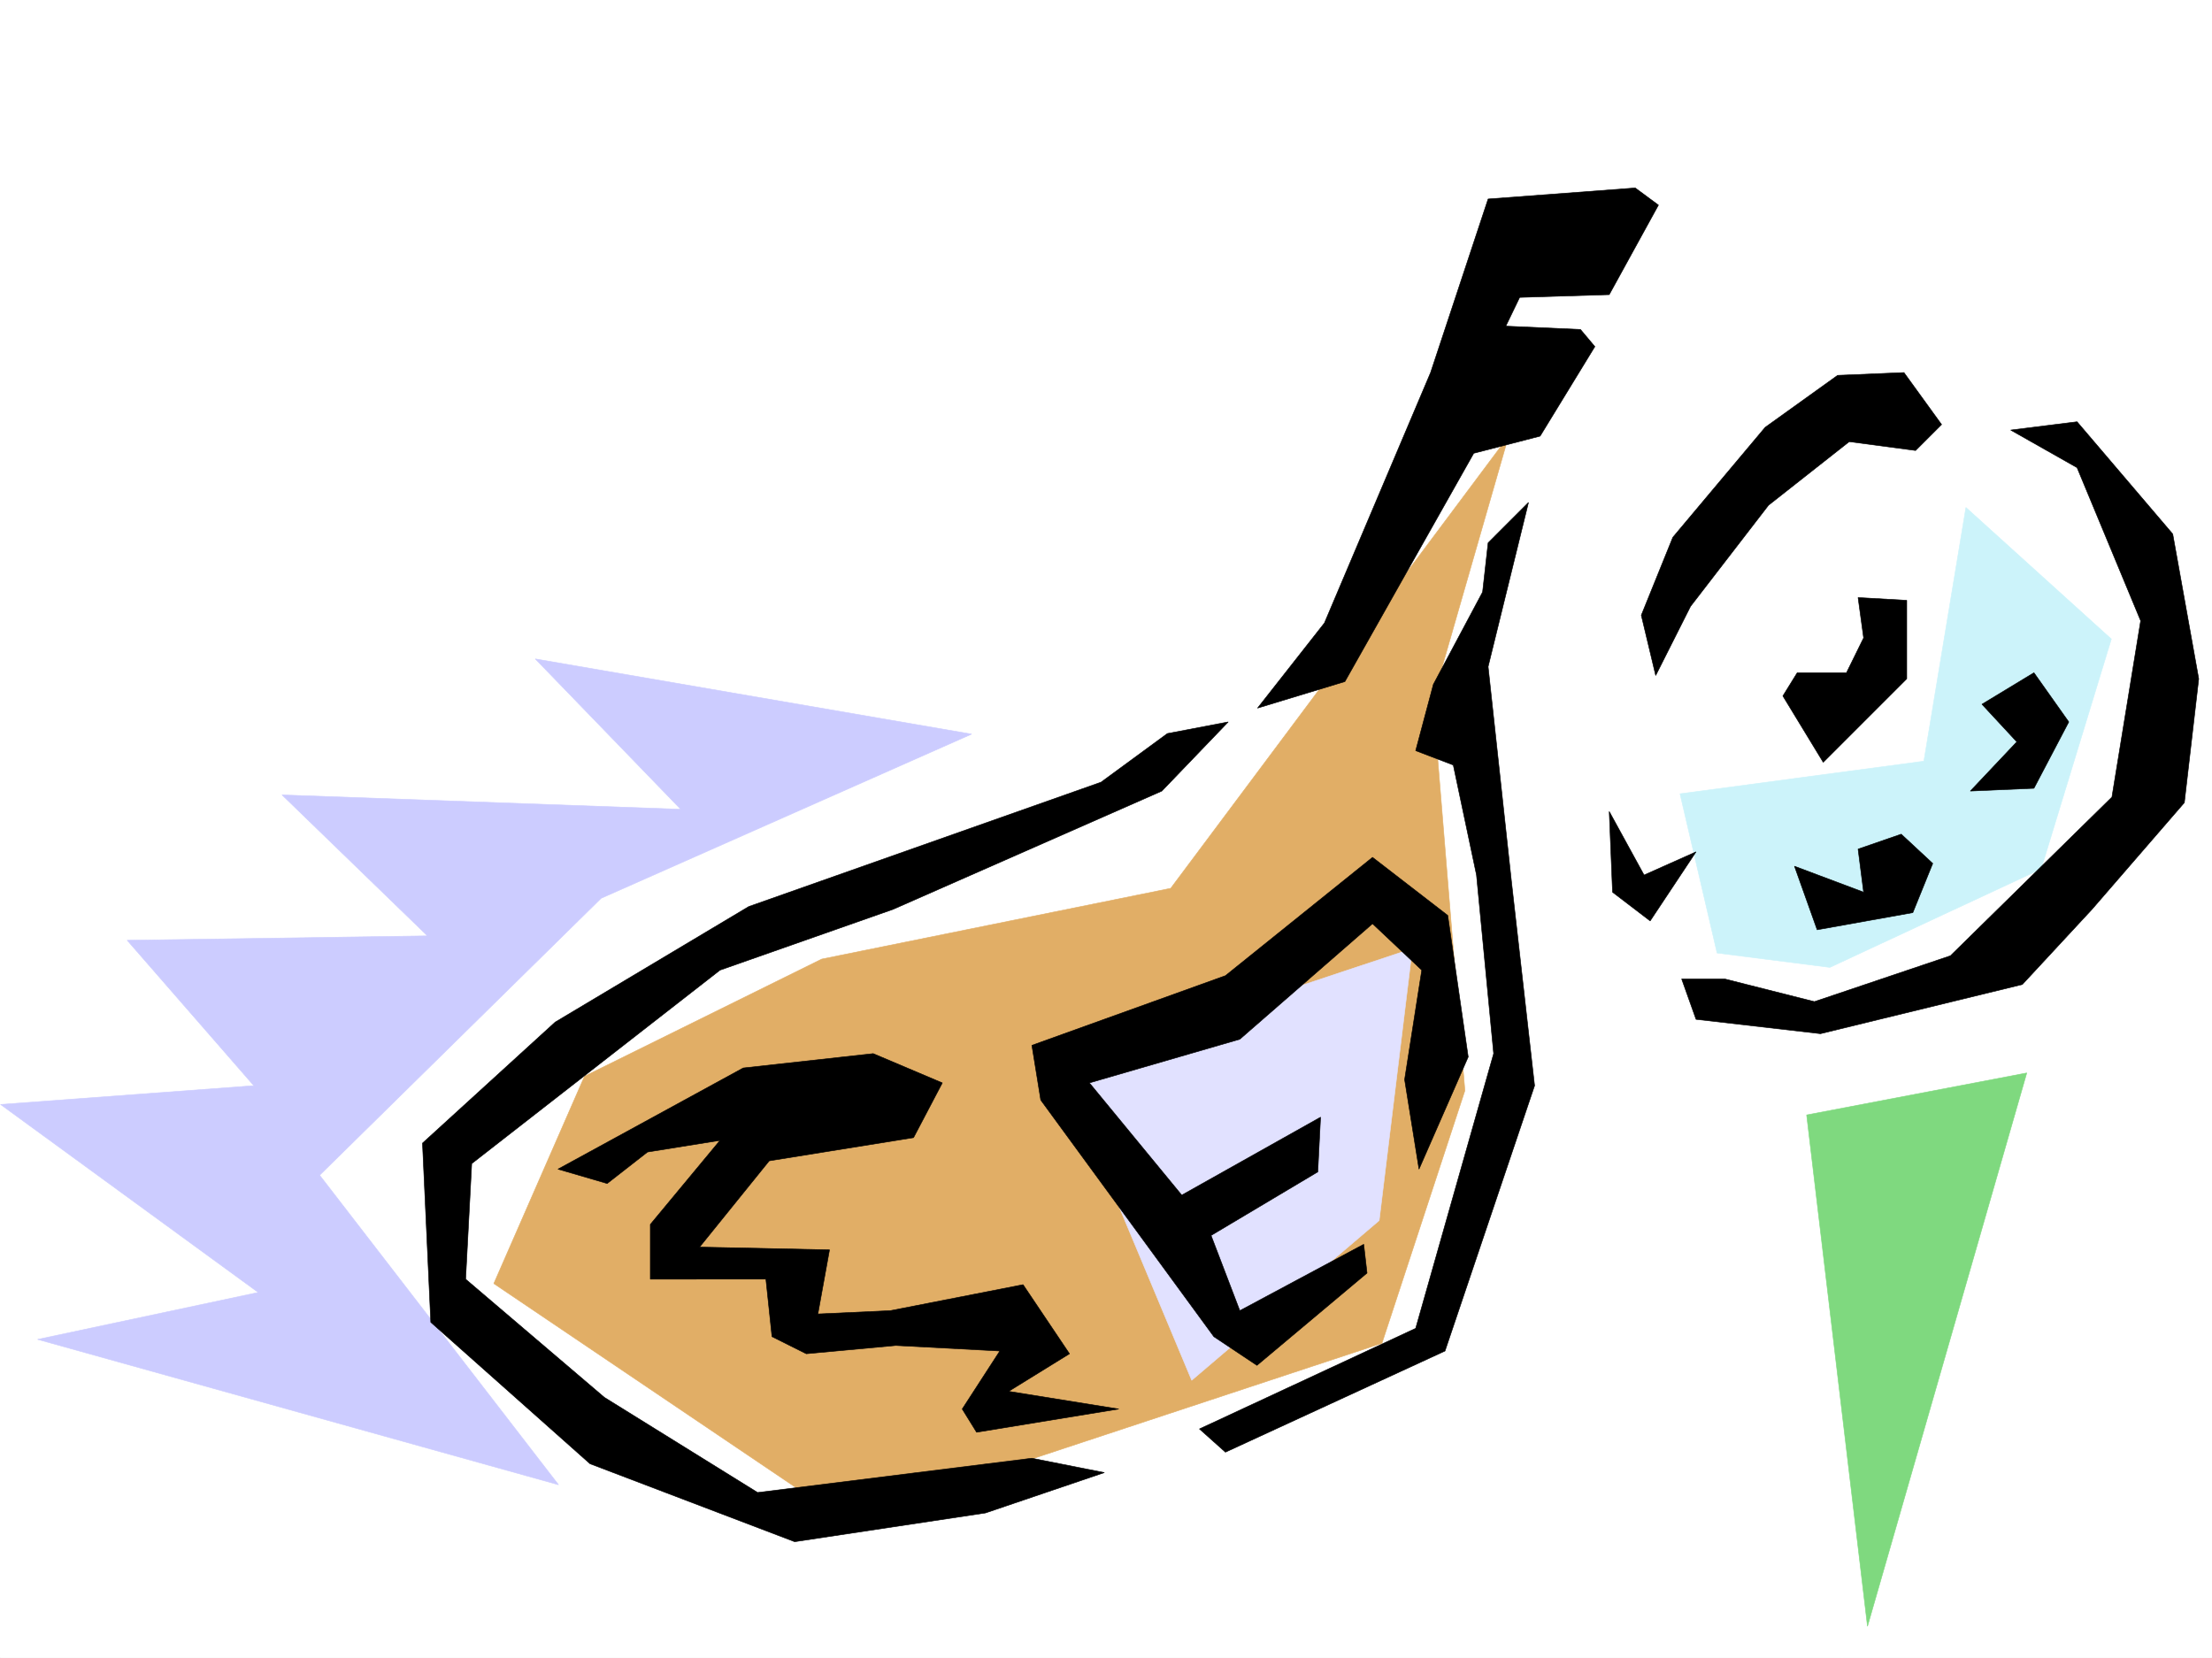
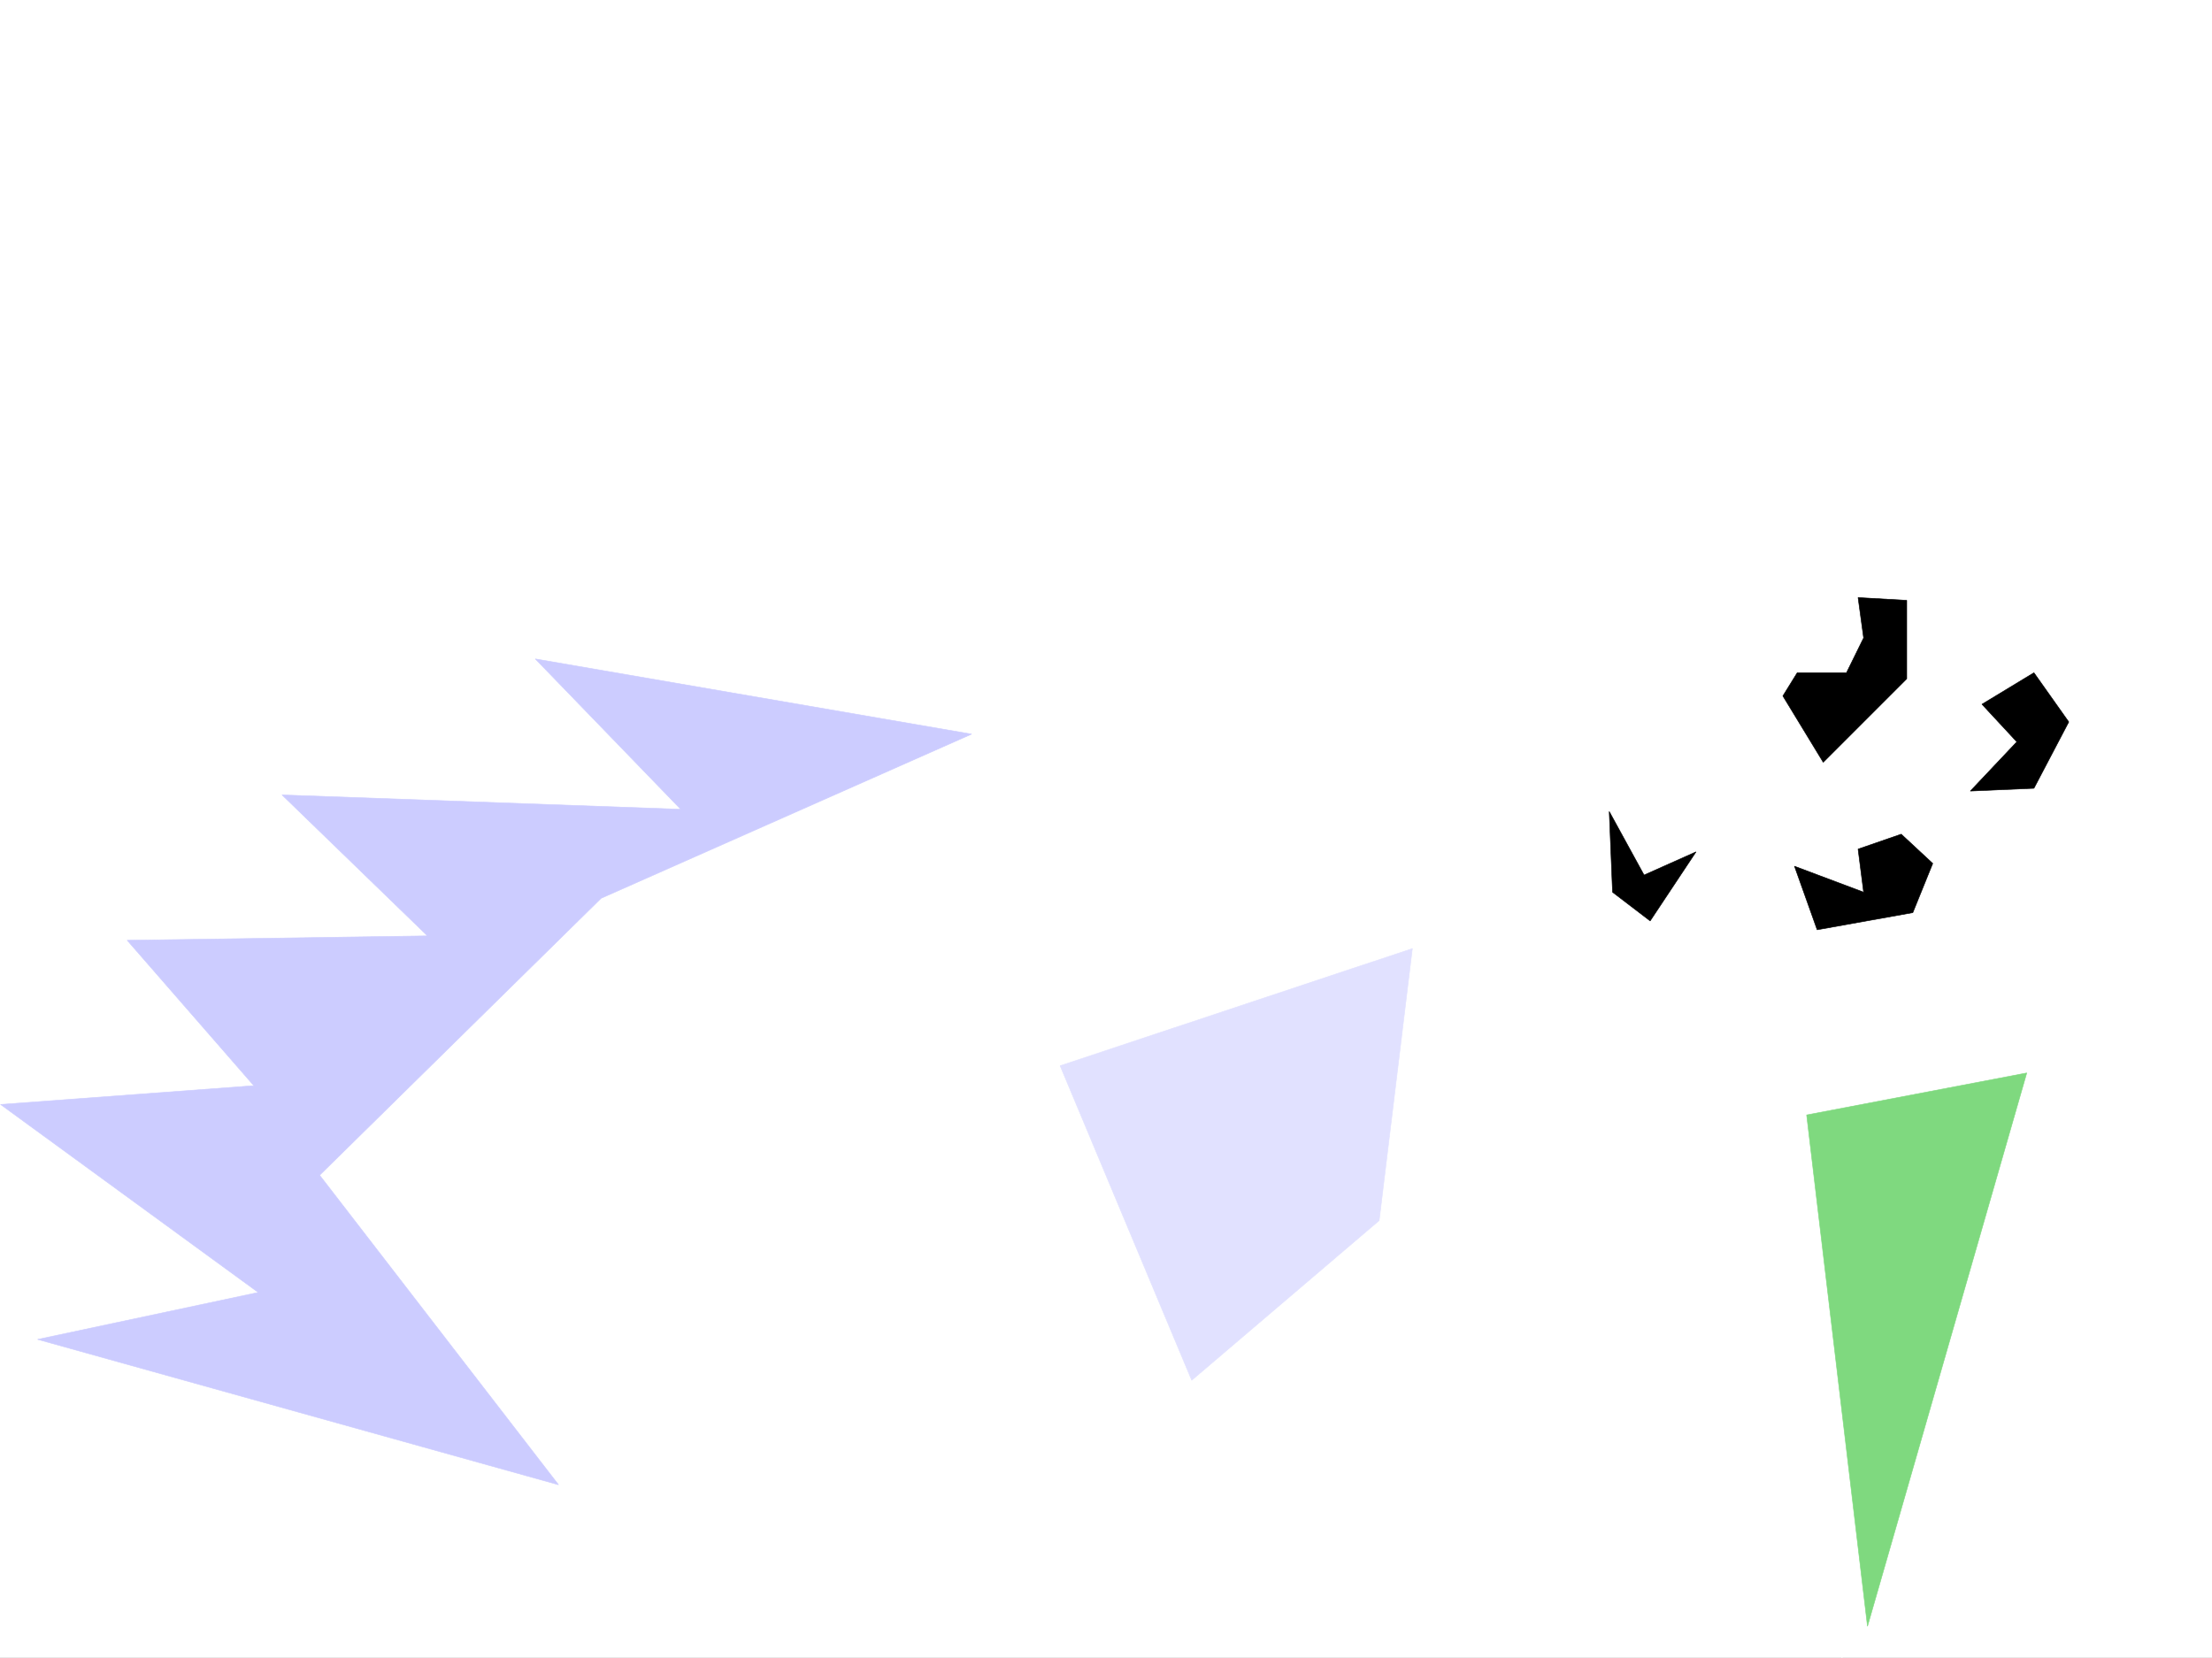
<svg xmlns="http://www.w3.org/2000/svg" width="2997.016" height="2246.396">
  <rect width="100%" height="100%" fill="#808080" stroke="none" />
  <defs>
    <clipPath id="a">
-       <path d="M0 0h2997v2244.137H0Zm0 0" />
-     </clipPath>
+       </clipPath>
  </defs>
  <path fill="#fff" d="M0 2246.297h2997.016V0H0Zm0 0" />
  <g clip-path="url(#a)" transform="translate(0 2.16)">
    <path fill="#fff" fill-rule="evenodd" stroke="#fff" stroke-linecap="square" stroke-linejoin="bevel" stroke-miterlimit="10" stroke-width=".743" d="M.742 2244.137h2995.531V-2.16H.743Zm0 0" />
  </g>
  <path fill="#fff" fill-rule="evenodd" stroke="#fff" stroke-linecap="square" stroke-linejoin="bevel" stroke-miterlimit="10" stroke-width=".743" d="m2024.48 214.23 197.809 67.407-190.3 428.418-55.446 328.09 71.906 416.453-115.383 367.734-364.14 166.293-337.16 56.188-221.774 11.222-261.5-138.57-146.078-154.29 3.715-186.507 376.14-300.367 685.579-289.106 241.25-487.613zm792.715 404.45-191.043-95.13-197.808 27.72-178.336 122.855-86.918 190.219-11.965 272.644 130.36 202.266 146.859 47.937-67.446 95.09 83.164 189.52-27.722 257.668 79.414 316.828 237.531-855.39-27.723-91.38 194.055-213.445 16.461-289.145zm0 0" />
  <path fill="#ccf" fill-rule="evenodd" stroke="#ccf" stroke-linecap="square" stroke-linejoin="bevel" stroke-miterlimit="10" stroke-width=".743" d="M1316.457 994.703 725.266 892.81l197.062 203.75-540.203-19.473 197.062 191.004-406.875 5.984 171.61 196.985-343.18 25.453 349.164 254.699-298.957 63.656 705.793 196.985-323.672-419.465 381.383-375.242Zm0 0" />
-   <path fill="#e1ae66" fill-rule="evenodd" stroke="#e1ae66" stroke-linecap="square" stroke-linejoin="bevel" stroke-miterlimit="10" stroke-width=".743" d="m2043.953 590.957-102.637 356.555 43.438 530.273-112.371 342.32-727.535 240.426-475.77-321.324 122.89-280.894 321.403-158.786 472.797-95.87zm0 0" />
  <path fill="#e1e1ff" fill-rule="evenodd" stroke="#e1e1ff" stroke-linecap="square" stroke-linejoin="bevel" stroke-miterlimit="10" stroke-width=".743" d="m1614.633 1870.27-178.293-426.188 477.254-158.785-44.965 368.516zm0 0" />
-   <path fill="#ccf3fa" fill-rule="evenodd" stroke="#ccf3fa" stroke-linecap="square" stroke-linejoin="bevel" stroke-miterlimit="10" stroke-width=".743" d="m2479.293 1310.79 286.21-133.333 95.13-311.586-197.024-178.258-56.968 343.766-330.395 44.184 50.203 215.753zm0 0" />
  <path fill="#7fd97f" fill-rule="evenodd" stroke="#7fd97f" stroke-linecap="square" stroke-linejoin="bevel" stroke-miterlimit="10" stroke-width=".743" d="m2530.238 2203.598-82.422-692.852 298.215-56.93zm0 0" />
-   <path fill-rule="evenodd" stroke="#000" stroke-linecap="square" stroke-linejoin="bevel" stroke-miterlimit="10" stroke-width=".743" d="M2180.332 399.21 2247 277.884l-31.438-23.223-199.331 14.973-77.926 235.187-143.848 339.309-90.637 115.348 118.356-35.934 174.582-309.36 89.93-23.226 74.175-121.328-19.511-23.223-101.153-4.496 18.77-38.945zM2070.93 680.848l-54.7 222.48 31.477 289.848 31.473 277.883-121.364 359.523-297.472 137.086-35.23-31.477 292.976-136.3 105.648-372.27-23.226-241.953-31.477-149.047-50.945-19.473 23.969-89.851 66.703-125.121 7.469-66.625zm-406.832 297.355-89.934 93.645-364.137 160.273-234.48 82.383-336.418 262.164-8.25 156.559 188.07 160.27 207.543 128.835 371.606-46.453 98.18 19.473-161.09 54.699-258.493 38.945-277.257-105.61-215.754-191.745-11.258-242.696 179.82-164.023 262.242-156.555 477.293-168.523 89.89-65.922zm0 0" />
-   <path fill-rule="evenodd" stroke="#000" stroke-linecap="square" stroke-linejoin="bevel" stroke-miterlimit="10" stroke-width=".743" d="m756 1584.176 250.98-137.086 176.106-19.469 93.645 39.684-38.981 74.176-195.54 31.433-94.386 116.871 176.067 3.715-15.758 86.918 98.18-4.496 179.82-35.23 62.914 93.644-82.422 50.91 149.125 23.969-192.566 31.476-19.473-31.476 50.95-78.633-140.88-7.465-121.367 11.219-46.45-23.223-8.25-77.886H881.118v-74.176l94.43-113.82-98.184 15.718-54.699 42.7zm1166.586 0 66.664-152.059-27.719-191.746-101.894-78.672-199.293 160.313-262.246 94.386 12.004 74.133 234.523 320.582 58.414 38.942 149.129-125.078-4.496-38.946-167.86 89.89-38.94-101.894 144.589-86.136 3.754-74.133-188.07 105.61-125.122-152.063 203.79-59.157 179.824-156.558 66.703 62.914-23.227 148.305zm367.891-762.528 105.648-137.046 109.363-86.137 89.93 11.965 35.23-35.192-50.988-70.418-89.89 3.754-98.141 70.418-125.121 149.051-42.735 105.61 19.512 81.64zm433.816-238.902 89.89-11.262 129.618 152.063 35.226 196.242-19.468 167.777-125.121 144.555-94.426 101.856-273.465 66.664-168.602-19.473-19.472-54.66h58.457l121.367 30.691 184.316-62.168 218.805-214.972 38.941-238.899-86.175-207.504zm0 0" />
  <path fill-rule="evenodd" stroke="#000" stroke-linecap="square" stroke-linejoin="bevel" stroke-miterlimit="10" stroke-width=".743" d="m2517.492 809.684 65.922 3.753V919.79l-113.113 113.117-54.703-89.89 19.472-31.477h66.703L2525 864.344Zm167.817 144.55 70.46-42.695 47.192 66.664-47.191 89.89-86.18 3.755 62.953-66.664zm-167.817 196.246 58.453-20.214 42.7 39.683-26.981 66.668-129.617 23.223-30.73-86.137 93.683 35.192zm-337.16-50.949 4.496 109.364 50.95 38.941 62.167-93.606-70.418 31.438zm0 0" />
</svg>